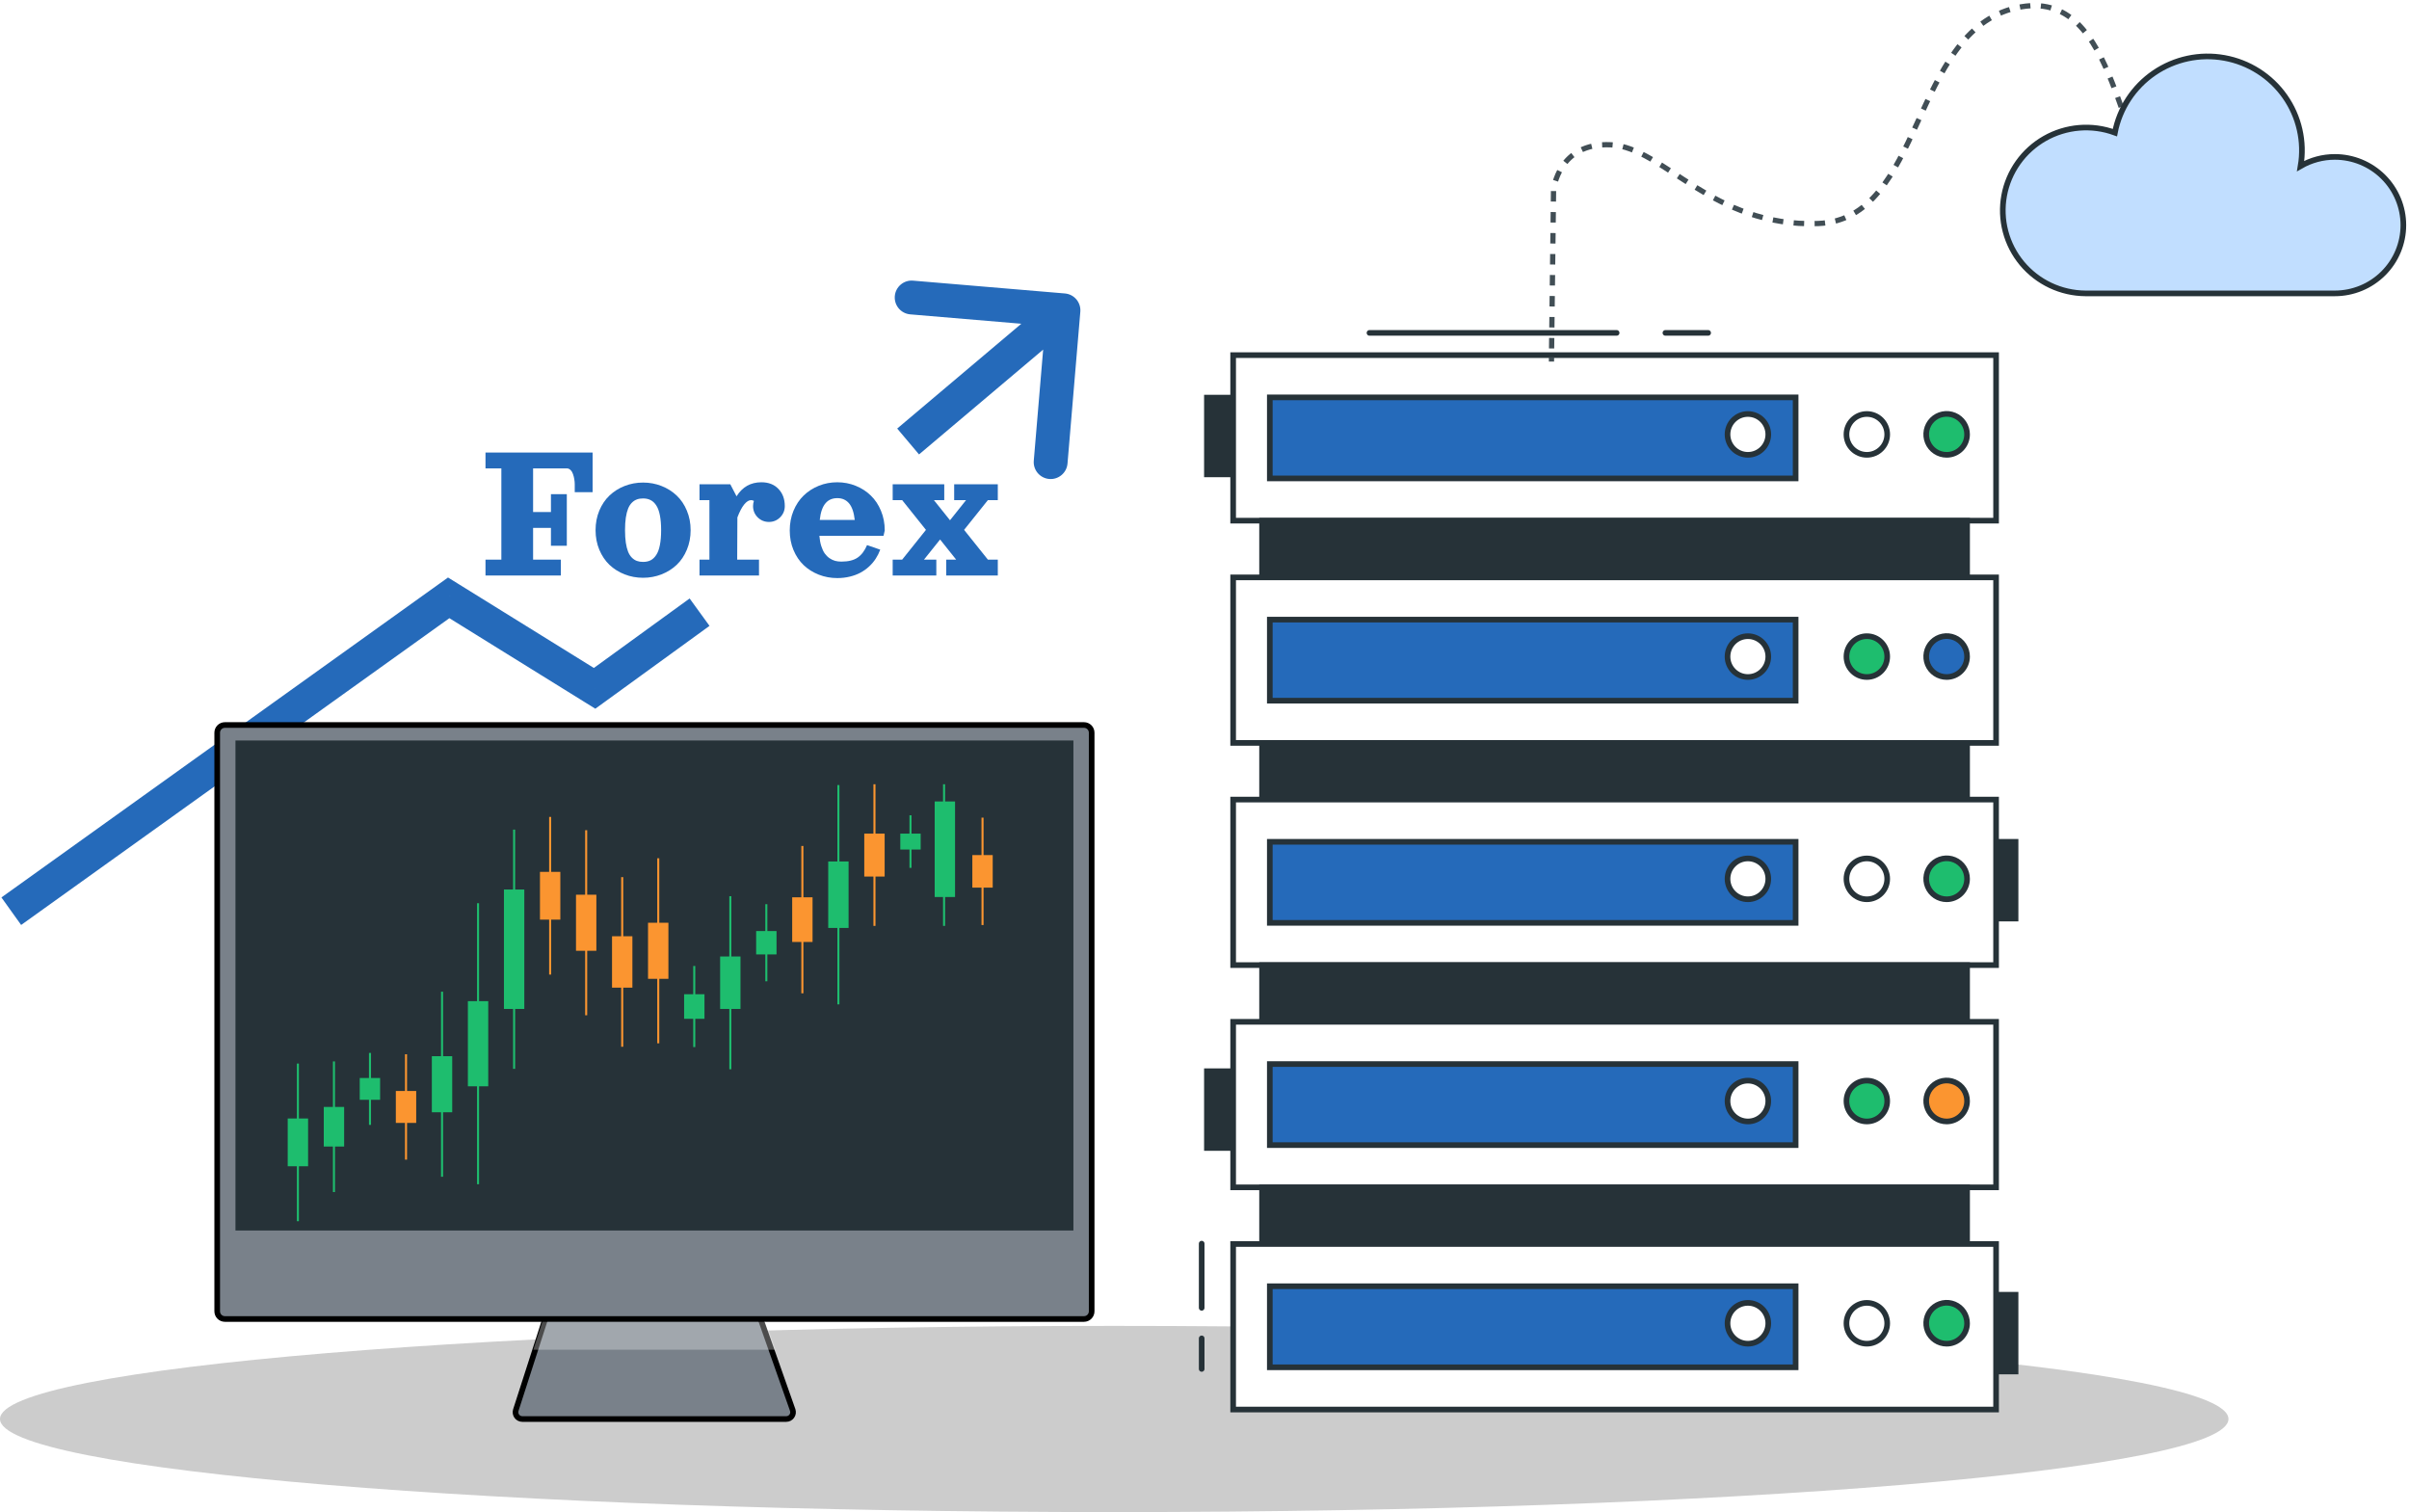
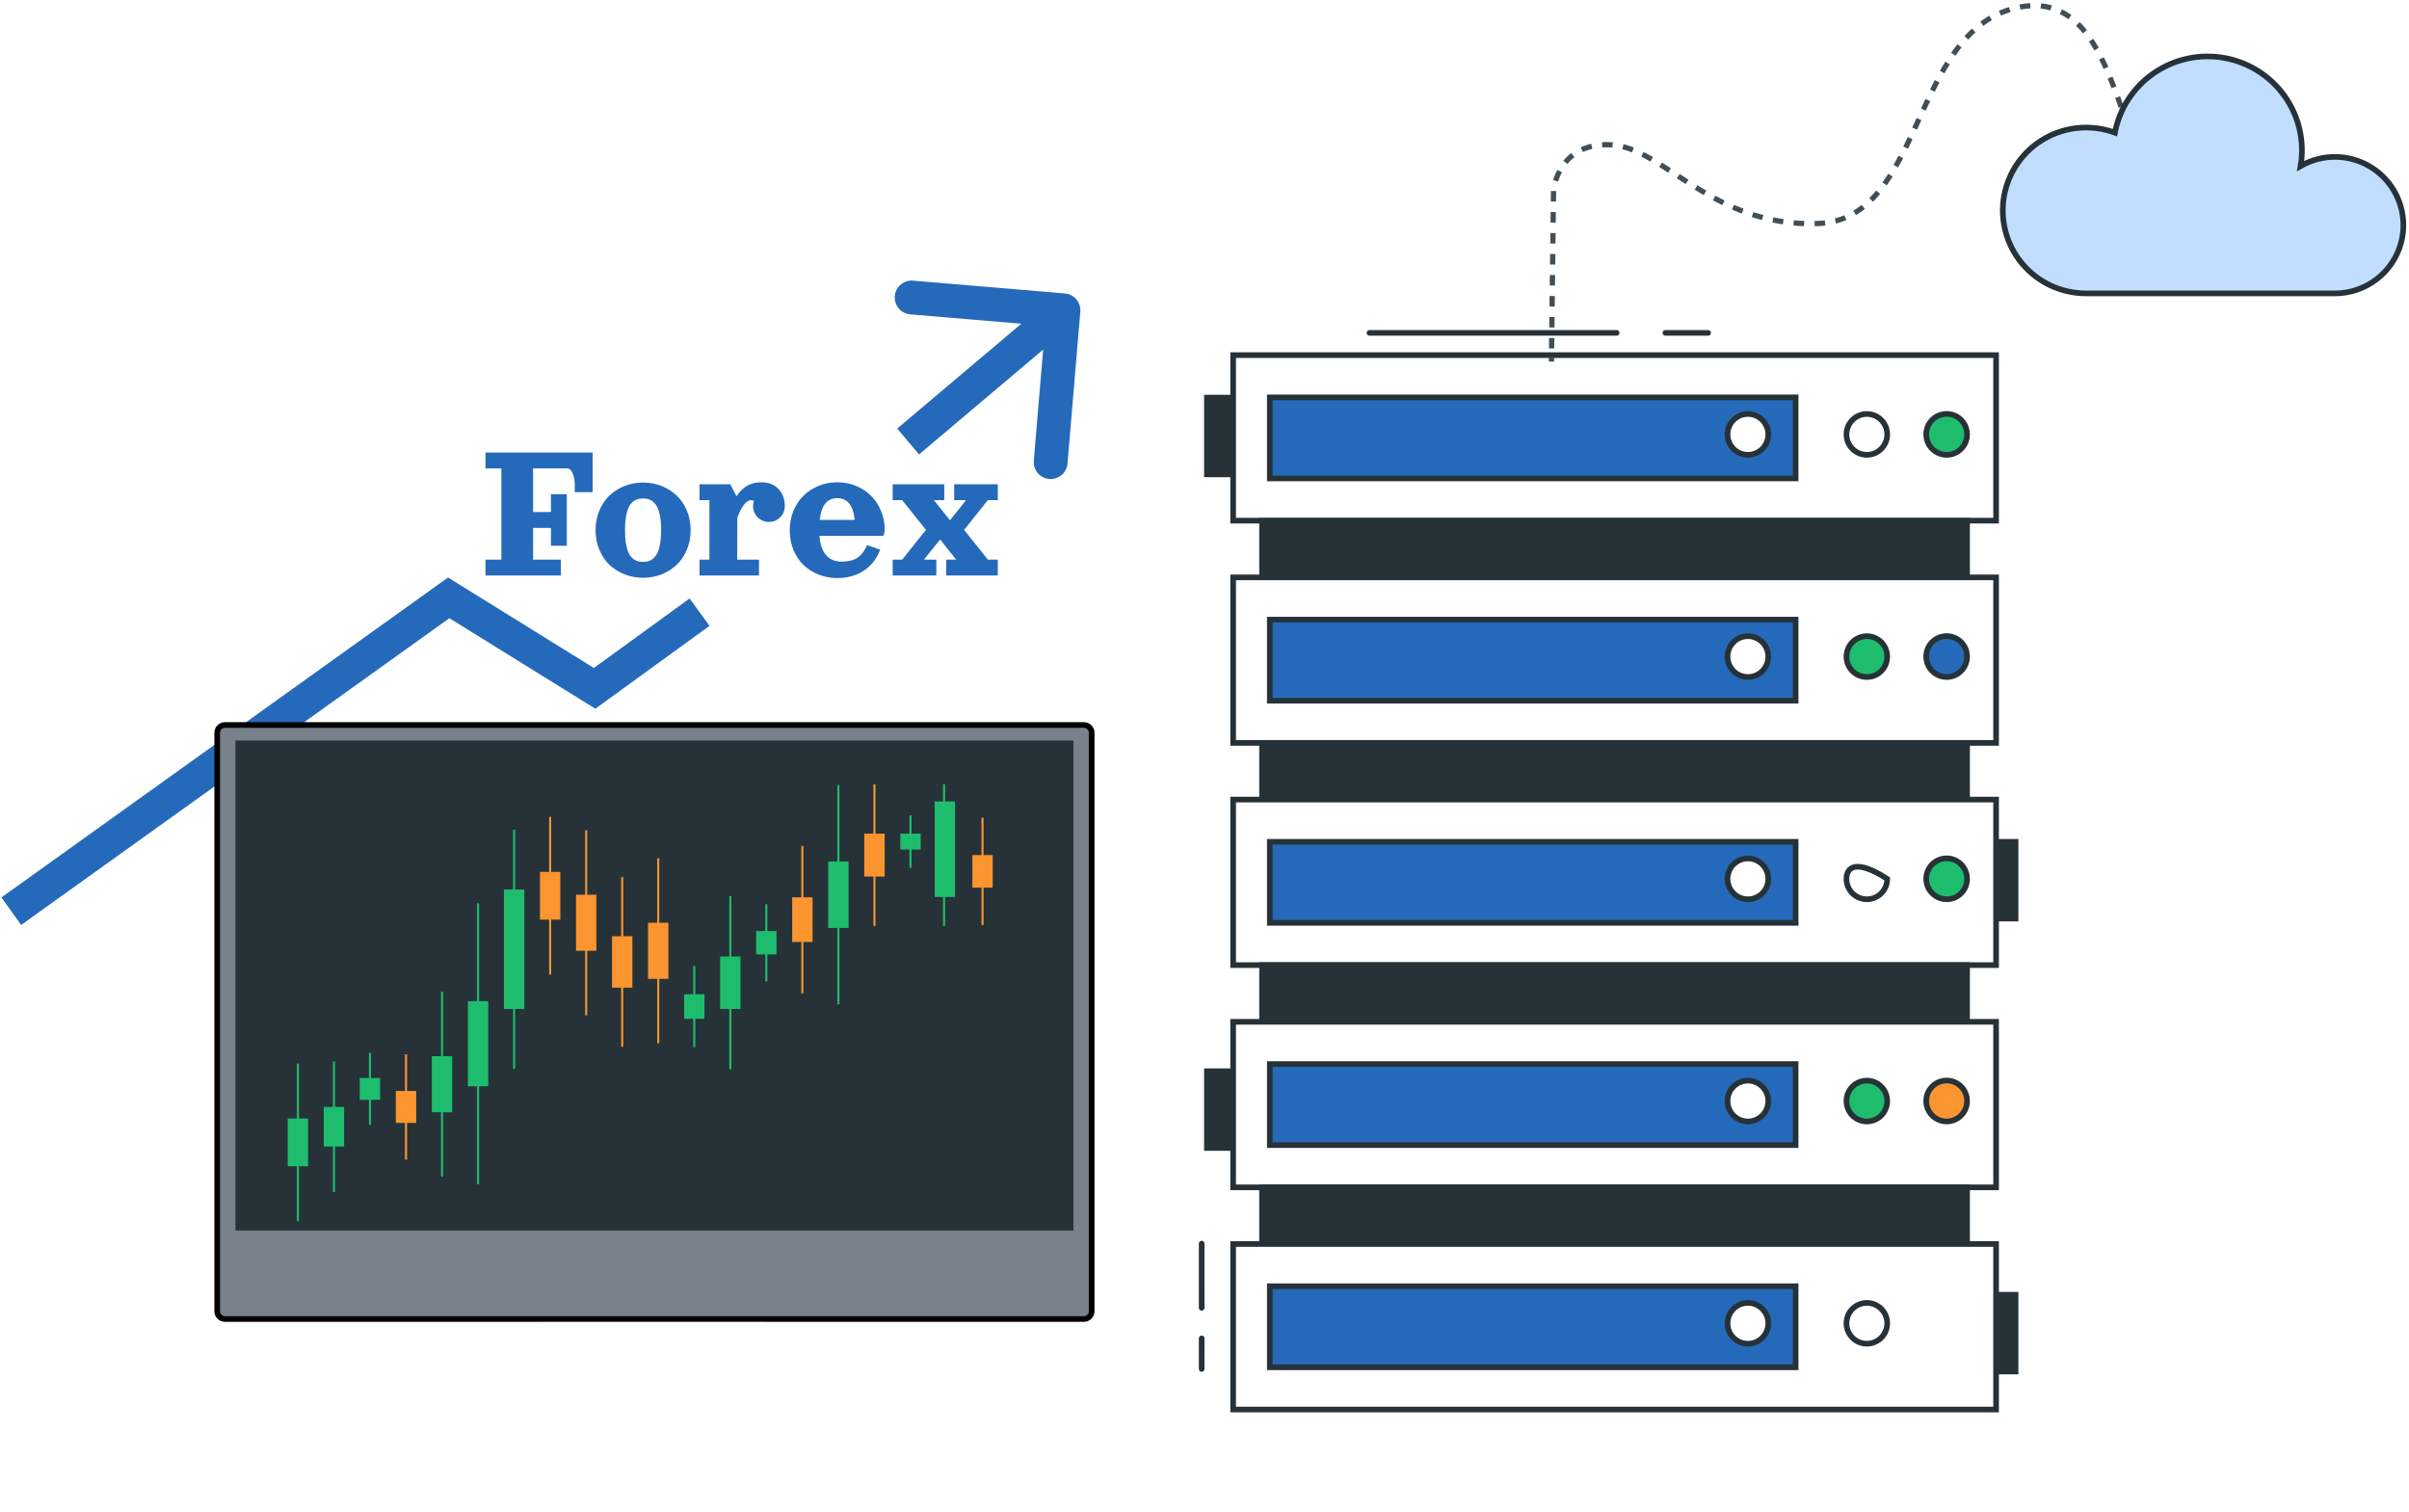
<svg xmlns="http://www.w3.org/2000/svg" width="427" height="268" viewBox="0 0 427 268" fill="none">
  <g clip-path="url(#clip0_18_259)">
-     <path d="M197.5 268C306.576 268 395 260.613 395 251.5C395 242.387 306.576 235 197.5 235C88.424 235 0 242.387 0 251.5C0 260.613 88.424 268 197.5 268Z" fill="black" fill-opacity="0.2" />
    <path d="M79.533 105.961L81.114 103.411L79.413 102.356L77.786 103.522L79.533 105.961ZM105.393 122L103.812 124.549L105.524 125.611L107.155 124.428L105.393 122ZM191.489 55.252C191.629 53.601 190.403 52.15 188.752 52.011L161.848 49.74C160.197 49.6 158.746 50.826 158.606 52.477C158.467 54.128 159.692 55.579 161.343 55.718L185.258 57.737L183.24 81.652C183.1 83.303 184.326 84.754 185.977 84.894C187.628 85.033 189.079 83.808 189.218 82.157L191.489 55.252ZM3.747 163.939L81.28 108.4L77.786 103.522L0.253 159.061L3.747 163.939ZM77.952 108.51L103.812 124.549L106.975 119.451L81.114 103.411L77.952 108.51ZM162.9 80.541L190.435 57.292L186.565 52.708L159.03 75.956L162.9 80.541ZM107.155 124.428L125.762 110.928L122.238 106.072L103.632 119.572L107.155 124.428Z" fill="#256ABA" />
    <path d="M357.263 149.201H352.125V162.808H357.263V149.201Z" fill="#263238" stroke="#263238" stroke-miterlimit="10" />
    <path d="M357.263 229.478H352.125V243.085H357.263V229.478Z" fill="#263238" stroke="#263238" stroke-miterlimit="10" />
    <path d="M219.063 70.473H213.926V84.08H219.063V70.473Z" fill="#263238" stroke="#263238" stroke-miterlimit="10" />
    <path d="M219.063 189.86H213.926V203.467H219.063V189.86Z" fill="#263238" stroke="#263238" stroke-miterlimit="10" />
    <path d="M353.809 62.944H218.578V92.281H353.809V62.944Z" fill="white" stroke="#263238" stroke-miterlimit="10" />
    <path d="M318.279 70.43H225.078V84.795H318.279V70.43Z" fill="#256ABA" stroke="#263238" stroke-miterlimit="10" />
    <path d="M330.902 80.613C332.897 80.613 334.514 78.993 334.514 76.995C334.514 74.996 332.897 73.376 330.902 73.376C328.906 73.376 327.289 74.996 327.289 76.995C327.289 78.993 328.906 80.613 330.902 80.613Z" fill="white" stroke="#263238" stroke-miterlimit="10" />
    <path d="M348.669 76.995C348.671 76.276 348.46 75.574 348.063 74.975C347.666 74.377 347.101 73.91 346.439 73.634C345.777 73.358 345.049 73.284 344.345 73.423C343.641 73.562 342.995 73.907 342.487 74.414C341.979 74.921 341.633 75.568 341.492 76.272C341.352 76.976 341.423 77.707 341.697 78.37C341.971 79.034 342.435 79.602 343.031 80.001C343.627 80.4 344.328 80.613 345.045 80.613C345.52 80.615 345.991 80.522 346.431 80.341C346.871 80.16 347.27 79.893 347.607 79.557C347.943 79.221 348.21 78.822 348.393 78.382C348.575 77.942 348.669 77.471 348.669 76.995Z" fill="#1EBD6E" stroke="#263238" stroke-miterlimit="10" />
    <path d="M309.82 80.613C311.815 80.613 313.432 78.993 313.432 76.995C313.432 74.996 311.815 73.376 309.82 73.376C307.824 73.376 306.207 74.996 306.207 76.995C306.207 78.993 307.824 80.613 309.82 80.613Z" fill="white" stroke="#263238" stroke-miterlimit="10" />
    <path d="M348.67 92.291H223.703V102.334H348.67V92.291Z" fill="#263238" stroke="#263238" stroke-miterlimit="10" />
    <path d="M353.809 102.335H218.578V131.672H353.809V102.335Z" fill="white" stroke="#263238" stroke-miterlimit="10" />
    <path d="M318.279 109.821H225.078V124.186H318.279V109.821Z" fill="#256ABA" stroke="#263238" stroke-miterlimit="10" />
    <path d="M330.902 119.993C332.897 119.993 334.514 118.373 334.514 116.375C334.514 114.376 332.897 112.756 330.902 112.756C328.906 112.756 327.289 114.376 327.289 116.375C327.289 118.373 328.906 119.993 330.902 119.993Z" fill="#1EBD6E" stroke="#263238" stroke-miterlimit="10" />
    <path d="M348.669 116.375C348.671 115.657 348.46 114.954 348.063 114.356C347.666 113.758 347.101 113.291 346.439 113.015C345.777 112.738 345.049 112.665 344.345 112.804C343.641 112.942 342.995 113.287 342.487 113.794C341.979 114.301 341.633 114.948 341.492 115.652C341.352 116.357 341.423 117.087 341.697 117.751C341.971 118.415 342.435 118.982 343.031 119.381C343.627 119.781 344.328 119.994 345.045 119.994C346.004 119.994 346.924 119.613 347.603 118.935C348.283 118.256 348.666 117.336 348.669 116.375Z" fill="#256ABA" stroke="#263238" stroke-miterlimit="10" />
    <path d="M309.82 119.993C311.815 119.993 313.432 118.373 313.432 116.375C313.432 114.376 311.815 112.756 309.82 112.756C307.824 112.756 306.207 114.376 306.207 116.375C306.207 118.373 307.824 119.993 309.82 119.993Z" fill="white" stroke="#263238" stroke-miterlimit="10" />
    <path d="M348.67 131.672H223.703V141.715H348.67V131.672Z" fill="#263238" stroke="#263238" stroke-miterlimit="10" />
    <path d="M353.809 141.715H218.578V171.052H353.809V141.715Z" fill="white" stroke="#263238" stroke-miterlimit="10" />
    <path d="M318.279 149.201H225.078V163.566H318.279V149.201Z" fill="#256ABA" stroke="#263238" stroke-miterlimit="10" />
-     <path d="M330.902 159.385C332.897 159.385 334.514 157.764 334.514 155.766C334.514 153.768 332.897 152.148 330.902 152.148C328.906 152.148 327.289 153.768 327.289 155.766C327.289 157.764 328.906 159.385 330.902 159.385Z" fill="white" stroke="#263238" stroke-miterlimit="10" />
+     <path d="M330.902 159.385C332.897 159.385 334.514 157.764 334.514 155.766C328.906 152.148 327.289 153.768 327.289 155.766C327.289 157.764 328.906 159.385 330.902 159.385Z" fill="white" stroke="#263238" stroke-miterlimit="10" />
    <path d="M348.669 155.766C348.671 155.048 348.46 154.345 348.063 153.747C347.666 153.149 347.101 152.682 346.439 152.405C345.777 152.129 345.049 152.056 344.345 152.194C343.641 152.333 342.995 152.678 342.487 153.185C341.979 153.692 341.633 154.339 341.492 155.043C341.352 155.748 341.423 156.478 341.697 157.142C341.971 157.805 342.435 158.373 343.031 158.772C343.627 159.171 344.328 159.385 345.045 159.385C345.52 159.386 345.991 159.293 346.431 159.112C346.871 158.931 347.27 158.665 347.607 158.329C347.943 157.992 348.21 157.593 348.393 157.153C348.575 156.714 348.669 156.242 348.669 155.766Z" fill="#1EBD6E" stroke="#263238" stroke-miterlimit="10" />
    <path d="M309.82 159.385C311.815 159.385 313.432 157.764 313.432 155.766C313.432 153.768 311.815 152.148 309.82 152.148C307.824 152.148 306.207 153.768 306.207 155.766C306.207 157.764 307.824 159.385 309.82 159.385Z" fill="white" stroke="#263238" stroke-miterlimit="10" />
    <path d="M348.67 171.063H223.703V181.106H348.67V171.063Z" fill="#263238" stroke="#263238" stroke-miterlimit="10" />
    <path d="M353.809 181.106H218.578V210.443H353.809V181.106Z" fill="white" stroke="#263238" stroke-miterlimit="10" />
    <path d="M318.279 188.592H225.078V202.958H318.279V188.592Z" fill="#256ABA" stroke="#263238" stroke-miterlimit="10" />
    <path d="M330.902 198.765C332.897 198.765 334.514 197.145 334.514 195.147C334.514 193.148 332.897 191.528 330.902 191.528C328.906 191.528 327.289 193.148 327.289 195.147C327.289 197.145 328.906 198.765 330.902 198.765Z" fill="#1EBD6E" stroke="#263238" stroke-miterlimit="10" />
    <path d="M348.669 195.147C348.671 194.428 348.46 193.726 348.063 193.127C347.666 192.529 347.101 192.062 346.439 191.786C345.777 191.51 345.049 191.436 344.345 191.575C343.641 191.714 342.995 192.058 342.487 192.566C341.979 193.073 341.633 193.719 341.492 194.424C341.352 195.128 341.423 195.858 341.697 196.522C341.971 197.186 342.435 197.753 343.031 198.153C343.627 198.552 344.328 198.765 345.045 198.765C346.004 198.765 346.924 198.384 347.603 197.706C348.283 197.028 348.666 196.107 348.669 195.147Z" fill="#FB9530" stroke="#263238" stroke-miterlimit="10" />
    <path d="M309.82 198.765C311.815 198.765 313.432 197.145 313.432 195.147C313.432 193.148 311.815 191.528 309.82 191.528C307.824 191.528 306.207 193.148 306.207 195.147C306.207 197.145 307.824 198.765 309.82 198.765Z" fill="white" stroke="#263238" stroke-miterlimit="10" />
    <path d="M348.67 210.444H223.703V220.487H348.67V210.444Z" fill="#263238" stroke="#263238" stroke-miterlimit="10" />
    <path d="M353.809 220.486H218.578V249.824H353.809V220.486Z" fill="white" stroke="#263238" stroke-miterlimit="10" />
    <path d="M318.279 227.972H225.078V242.338H318.279V227.972Z" fill="#256ABA" stroke="#263238" stroke-miterlimit="10" />
    <path d="M330.902 238.156C332.897 238.156 334.514 236.536 334.514 234.538C334.514 232.54 332.897 230.92 330.902 230.92C328.906 230.92 327.289 232.54 327.289 234.538C327.289 236.536 328.906 238.156 330.902 238.156Z" fill="white" stroke="#263238" stroke-miterlimit="10" />
-     <path d="M348.669 234.538C348.671 233.82 348.46 233.117 348.063 232.519C347.666 231.92 347.101 231.454 346.439 231.177C345.777 230.901 345.049 230.827 344.345 230.966C343.641 231.105 342.995 231.45 342.487 231.957C341.979 232.464 341.633 233.111 341.492 233.815C341.352 234.519 341.423 235.25 341.697 235.913C341.971 236.577 342.435 237.145 343.031 237.544C343.627 237.943 344.328 238.156 345.045 238.156C345.52 238.158 345.991 238.065 346.431 237.884C346.871 237.703 347.27 237.437 347.607 237.1C347.943 236.764 348.21 236.365 348.393 235.925C348.575 235.485 348.669 235.014 348.669 234.538Z" fill="#1EBD6E" stroke="#263238" stroke-miterlimit="10" />
    <path d="M309.82 238.156C311.815 238.156 313.432 236.536 313.432 234.538C313.432 232.54 311.815 230.92 309.82 230.92C307.824 230.92 306.207 232.54 306.207 234.538C306.207 236.536 307.824 238.156 309.82 238.156Z" fill="white" stroke="#263238" stroke-miterlimit="10" />
    <path d="M295.199 59H302.77" stroke="#263238" stroke-linecap="round" stroke-linejoin="round" />
    <path d="M242.746 59H286.55" stroke="#263238" stroke-linecap="round" stroke-linejoin="round" />
    <path d="M213 237.213V242.63" stroke="#263238" stroke-linecap="round" stroke-linejoin="round" />
    <path d="M213 220.422V231.797" stroke="#263238" stroke-linecap="round" stroke-linejoin="round" />
-     <path d="M91.429 249.926L97.173 232.089H134.225L140.501 249.892V249.893C140.565 250.075 140.585 250.271 140.559 250.462C140.533 250.654 140.461 250.836 140.349 250.994C140.238 251.152 140.09 251.281 139.919 251.37C139.748 251.459 139.558 251.505 139.365 251.505H92.575C92.385 251.505 92.198 251.46 92.029 251.373C91.86 251.287 91.714 251.162 91.602 251.008C91.49 250.854 91.416 250.676 91.386 250.488C91.356 250.3 91.371 250.107 91.429 249.926Z" fill="#79818A" stroke="black" />
    <path d="M39.858 128.5H192.142C192.891 128.5 193.5 129.109 193.5 129.861V232.415C193.5 233.167 192.891 233.776 192.142 233.776H39.858C39.109 233.776 38.5 233.167 38.5 232.415V129.861C38.5 129.109 39.109 128.5 39.858 128.5Z" fill="#79818A" stroke="black" />
    <path d="M190.266 131.244H41.738V218.092H190.266V131.244Z" fill="#263238" />
    <path opacity="0.3" d="M96.133 234.276H135.709L137.456 239.223H94.539L96.133 234.276Z" fill="white" />
    <g filter="url(#filter0_d_18_259)">
      <path d="M167.158 164.105H167.52V139H167.158V164.105Z" fill="#1EBD6E" />
      <path d="M52.623 216.444H52.984V188.505H52.623V216.444Z" fill="#1EBD6E" />
      <path d="M59.014 211.28H59.375V188.124H59.014V211.28Z" fill="#1EBD6E" />
      <path d="M65.4 199.373H65.762V186.618H65.4V199.373Z" fill="#1EBD6E" />
      <path d="M71.787 205.532H72.148V186.855H71.787V205.532Z" fill="#FB9530" />
      <path d="M78.174 208.567H78.535V175.768H78.174V208.567Z" fill="#1EBD6E" />
      <path d="M84.556 209.891H84.918V160.086H84.556V209.891Z" fill="#1EBD6E" />
      <path d="M90.947 189.44H91.309V147.04H90.947V189.44Z" fill="#1EBD6E" />
      <path d="M97.334 172.731H97.695V144.791H97.334V172.731Z" fill="#FB9530" />
      <path d="M103.721 179.946H104.082V147.147H103.721V179.946Z" fill="#FB9530" />
      <path d="M110.107 185.528H110.469V155.462H110.107V185.528Z" fill="#FB9530" />
      <path d="M116.498 184.916H116.859V152.117H116.498V184.916Z" fill="#FB9530" />
      <path d="M122.877 185.582H123.238V171.207H122.877V185.582Z" fill="#1EBD6E" />
      <path d="M129.271 189.513H129.633V158.84H129.271V189.513Z" fill="#1EBD6E" />
      <path d="M135.654 173.923H136.016V160.257H135.654V173.923Z" fill="#1EBD6E" />
      <path d="M142.041 176.053H142.402V149.936H142.041V176.053Z" fill="#FB9530" />
      <path d="M148.428 178.014H148.789V139.141H148.428V178.014Z" fill="#1EBD6E" />
      <path d="M154.818 164.105H155.18V139H154.818V164.105Z" fill="#FB9530" />
      <path d="M161.205 153.816H161.566V144.503H161.205V153.816Z" fill="#1EBD6E" />
      <path d="M173.974 163.952H174.336V144.92H173.974V163.952Z" fill="#FB9530" />
      <path d="M50.998 206.708H54.609V198.241H50.998V206.708Z" fill="#1EBD6E" />
      <path d="M57.389 203.21H61V196.194H57.389V203.21Z" fill="#1EBD6E" />
      <path d="M63.764 194.928H67.375V191.063H63.764V194.928Z" fill="#1EBD6E" />
      <path d="M70.162 199.024H73.773V193.364H70.162V199.024Z" fill="#FB9530" />
      <path d="M76.545 197.137H80.156V187.198H76.545V197.137Z" fill="#1EBD6E" />
      <path d="M82.932 192.535H86.543V177.443H82.932V192.535Z" fill="#1EBD6E" />
      <path d="M89.323 178.823H92.934V157.657H89.323V178.823Z" fill="#1EBD6E" />
      <path d="M95.709 162.994H99.32V154.528H95.709V162.994Z" fill="#FB9530" />
      <path d="M102.096 168.517H105.707V158.578H102.096V168.517Z" fill="#FB9530" />
      <path d="M108.483 175.05H112.094V165.94H108.483V175.05Z" fill="#FB9530" />
      <path d="M114.865 173.485H118.477V163.547H114.865V173.485Z" fill="#FB9530" />
      <path d="M121.26 180.572H124.871V176.216H121.26V180.572Z" fill="#1EBD6E" />
      <path d="M127.643 178.823H131.254V169.528H127.643V178.823Z" fill="#1EBD6E" />
      <path d="M134.029 169.16H137.641V165.019H134.029V169.16Z" fill="#1EBD6E" />
      <path d="M140.416 166.952H144.027V159.038H140.416V166.952Z" fill="#FB9530" />
      <path d="M146.803 164.467H150.414V152.687H146.803V164.467Z" fill="#1EBD6E" />
      <path d="M153.194 155.357H156.805V147.749H153.194V155.357Z" fill="#FB9530" />
      <path d="M159.58 150.571H163.191V147.749H159.58V150.571Z" fill="#1EBD6E" />
      <path d="M165.674 158.984H169.285V142.051H165.674V158.984Z" fill="#1EBD6E" />
      <path d="M172.35 157.32H175.961V151.553H172.35V157.32Z" fill="#FB9530" />
    </g>
    <path d="M275 64.084L275.008 63.32" stroke="#414E55" stroke-width="0.93" stroke-miterlimit="10" />
    <path d="M275.023 61.761L275.368 33.649C275.368 33.649 276.187 25.195 285.537 25.662C294.887 26.13 303.507 40.322 322.256 39.616C341.005 38.91 338.596 5.684 357.394 1.383C376.192 -2.918 374.857 30.324 384.501 33.534C386.65 34.531 388.992 35.041 391.36 35.028C394.499 35.028 401.939 35.142 405.151 35.192" stroke="#414E55" stroke-width="0.93" stroke-miterlimit="10" stroke-dasharray="1.86 1.86" />
    <path d="M405.906 35.266H406.668" stroke="#414E55" stroke-width="0.93" stroke-miterlimit="10" />
    <path d="M413.849 27.81C411.721 27.812 409.631 28.371 407.789 29.433C408.525 25.11 407.518 20.672 404.987 17.084C402.457 13.495 398.606 11.045 394.271 10.265C389.937 9.486 385.468 10.439 381.836 12.919C378.203 15.399 375.7 19.205 374.869 23.511C372.848 22.77 370.689 22.478 368.543 22.655C366.397 22.833 364.316 23.475 362.446 24.538C360.575 25.601 358.961 27.058 357.717 28.807C356.472 30.556 355.627 32.555 355.24 34.664C354.853 36.773 354.935 38.94 355.479 41.014C356.022 43.088 357.015 45.019 358.388 46.671C359.76 48.322 361.479 49.655 363.424 50.576C365.369 51.497 367.492 51.983 369.646 52H413.849C417.072 52 420.162 50.726 422.441 48.457C424.72 46.189 426 43.113 426 39.905C426 36.697 424.72 33.621 422.441 31.352C420.162 29.084 417.072 27.81 413.849 27.81Z" fill="#C1DEFF" stroke="#263238" stroke-miterlimit="10" />
    <path d="M99.414 99.188V102H86.055V99.188H88.867V83.016H86.055V80.203H105.039V87.234H101.875V85.828C101.875 85.541 101.849 85.245 101.796 84.94C101.749 84.636 101.673 84.334 101.567 84.035C101.468 83.736 101.321 83.493 101.128 83.306C100.935 83.112 100.715 83.016 100.469 83.016H94.492V90.75H97.656V87.586H100.469V96.727H97.656V93.562H94.492V99.188H99.414Z" fill="#256ABA" />
    <path d="M110.708 86.136C111.739 85.731 112.832 85.529 113.986 85.529C115.141 85.529 116.23 85.731 117.256 86.136C118.287 86.54 119.184 87.106 119.945 87.832C120.707 88.553 121.308 89.443 121.747 90.504C122.192 91.564 122.415 92.719 122.415 93.967C122.415 95.215 122.192 96.369 121.747 97.43C121.308 98.49 120.707 99.384 119.945 100.11C119.184 100.831 118.287 101.394 117.256 101.798C116.23 102.202 115.141 102.404 113.986 102.404C112.832 102.404 111.739 102.202 110.708 101.798C109.683 101.394 108.789 100.831 108.027 100.11C107.271 99.384 106.671 98.49 106.226 97.43C105.786 96.369 105.566 95.215 105.566 93.967C105.566 92.719 105.786 91.564 106.226 90.504C106.671 89.443 107.271 88.553 108.027 87.832C108.789 87.106 109.683 86.54 110.708 86.136ZM113.986 88.342C113.576 88.342 113.21 88.4 112.888 88.518C112.565 88.635 112.27 88.828 112 89.098C111.73 89.367 111.508 89.716 111.332 90.144C111.162 90.571 111.027 91.105 110.928 91.743C110.834 92.382 110.787 93.123 110.787 93.967C110.787 94.811 110.834 95.552 110.928 96.19C111.027 96.829 111.162 97.362 111.332 97.79C111.508 98.218 111.73 98.566 112 98.836C112.27 99.106 112.565 99.299 112.888 99.416C113.21 99.533 113.576 99.592 113.986 99.592C114.502 99.592 114.95 99.495 115.331 99.302C115.712 99.103 116.043 98.786 116.324 98.353C116.611 97.919 116.825 97.336 116.966 96.603C117.112 95.871 117.186 94.992 117.186 93.967C117.186 92.941 117.112 92.062 116.966 91.33C116.825 90.598 116.611 90.015 116.324 89.581C116.043 89.147 115.712 88.834 115.331 88.641C114.95 88.441 114.502 88.342 113.986 88.342Z" fill="#256ABA" />
    <path d="M123.988 85.828H129.446L130.554 87.964C131.591 86.306 133.059 85.477 134.957 85.477C136.229 85.477 137.236 85.869 137.98 86.654C138.73 87.434 139.105 88.447 139.105 89.695C139.105 90.475 138.83 91.14 138.279 91.69C137.734 92.235 137.072 92.508 136.293 92.508C135.514 92.508 134.849 92.235 134.298 91.69C133.753 91.14 133.48 90.475 133.48 89.695C133.48 89.379 133.53 89.074 133.63 88.781C133.472 88.688 133.305 88.641 133.129 88.641C132.736 88.641 132.329 88.898 131.907 89.414C131.491 89.924 131.09 90.689 130.703 91.708L130.668 99.188H134.535V102H123.988V99.188H125.746V88.641H123.988V85.828Z" fill="#256ABA" />
    <path d="M145.24 94.969C145.293 95.648 145.404 96.255 145.574 96.788C145.744 97.321 145.949 97.758 146.189 98.098C146.436 98.438 146.72 98.719 147.042 98.941C147.364 99.158 147.695 99.314 148.035 99.407C148.375 99.495 148.738 99.539 149.125 99.539C150.361 99.539 151.325 99.302 152.017 98.827C152.714 98.347 153.271 97.608 153.687 96.612L156.024 97.421C155.813 97.989 155.544 98.525 155.216 99.029C154.894 99.527 154.504 99.987 154.047 100.409C153.59 100.831 153.08 101.194 152.518 101.499C151.961 101.798 151.331 102.032 150.628 102.202C149.925 102.372 149.184 102.457 148.404 102.457C147.25 102.457 146.157 102.255 145.126 101.851C144.101 101.446 143.207 100.884 142.445 100.163C141.689 99.436 141.089 98.543 140.644 97.482C140.204 96.422 139.984 95.268 139.984 94.019C139.984 92.772 140.204 91.611 140.644 90.539C141.089 89.467 141.689 88.564 142.445 87.832C143.207 87.094 144.101 86.517 145.126 86.101C146.157 85.685 147.25 85.477 148.404 85.477C149.559 85.477 150.648 85.685 151.674 86.101C152.705 86.517 153.599 87.094 154.354 87.832C155.116 88.564 155.717 89.467 156.156 90.539C156.602 91.611 156.824 92.772 156.824 94.019L156.604 94.969H145.24ZM145.302 92.156H151.507C151.354 90.809 151.018 89.827 150.496 89.212C149.975 88.597 149.283 88.289 148.422 88.289C147.994 88.289 147.61 88.359 147.271 88.5C146.931 88.635 146.626 88.855 146.356 89.159C146.087 89.458 145.861 89.859 145.68 90.363C145.504 90.861 145.378 91.459 145.302 92.156Z" fill="#256ABA" />
    <path d="M165.965 99.188V102H158.23V99.188H159.909L164.128 93.914L159.909 88.641H158.23V85.828H167.371V88.641H165.534L168.391 92.209L171.238 88.641H169.129V85.828H176.863V88.641H175.105L170.887 93.914L175.105 99.188H176.863V102H167.723V99.188H169.48L166.633 95.619L163.776 99.188H165.965Z" fill="#256ABA" />
  </g>
  <defs>
    <filter id="filter0_d_18_259" x="28.898" y="116.9" width="169.163" height="121.644" filterUnits="userSpaceOnUse" color-interpolation-filters="sRGB">
      <feGaussianBlur stdDeviation="11.05" />
    </filter>
    <clipPath id="clip0_18_259">
      <rect width="427" height="268" fill="white" />
    </clipPath>
  </defs>
</svg>